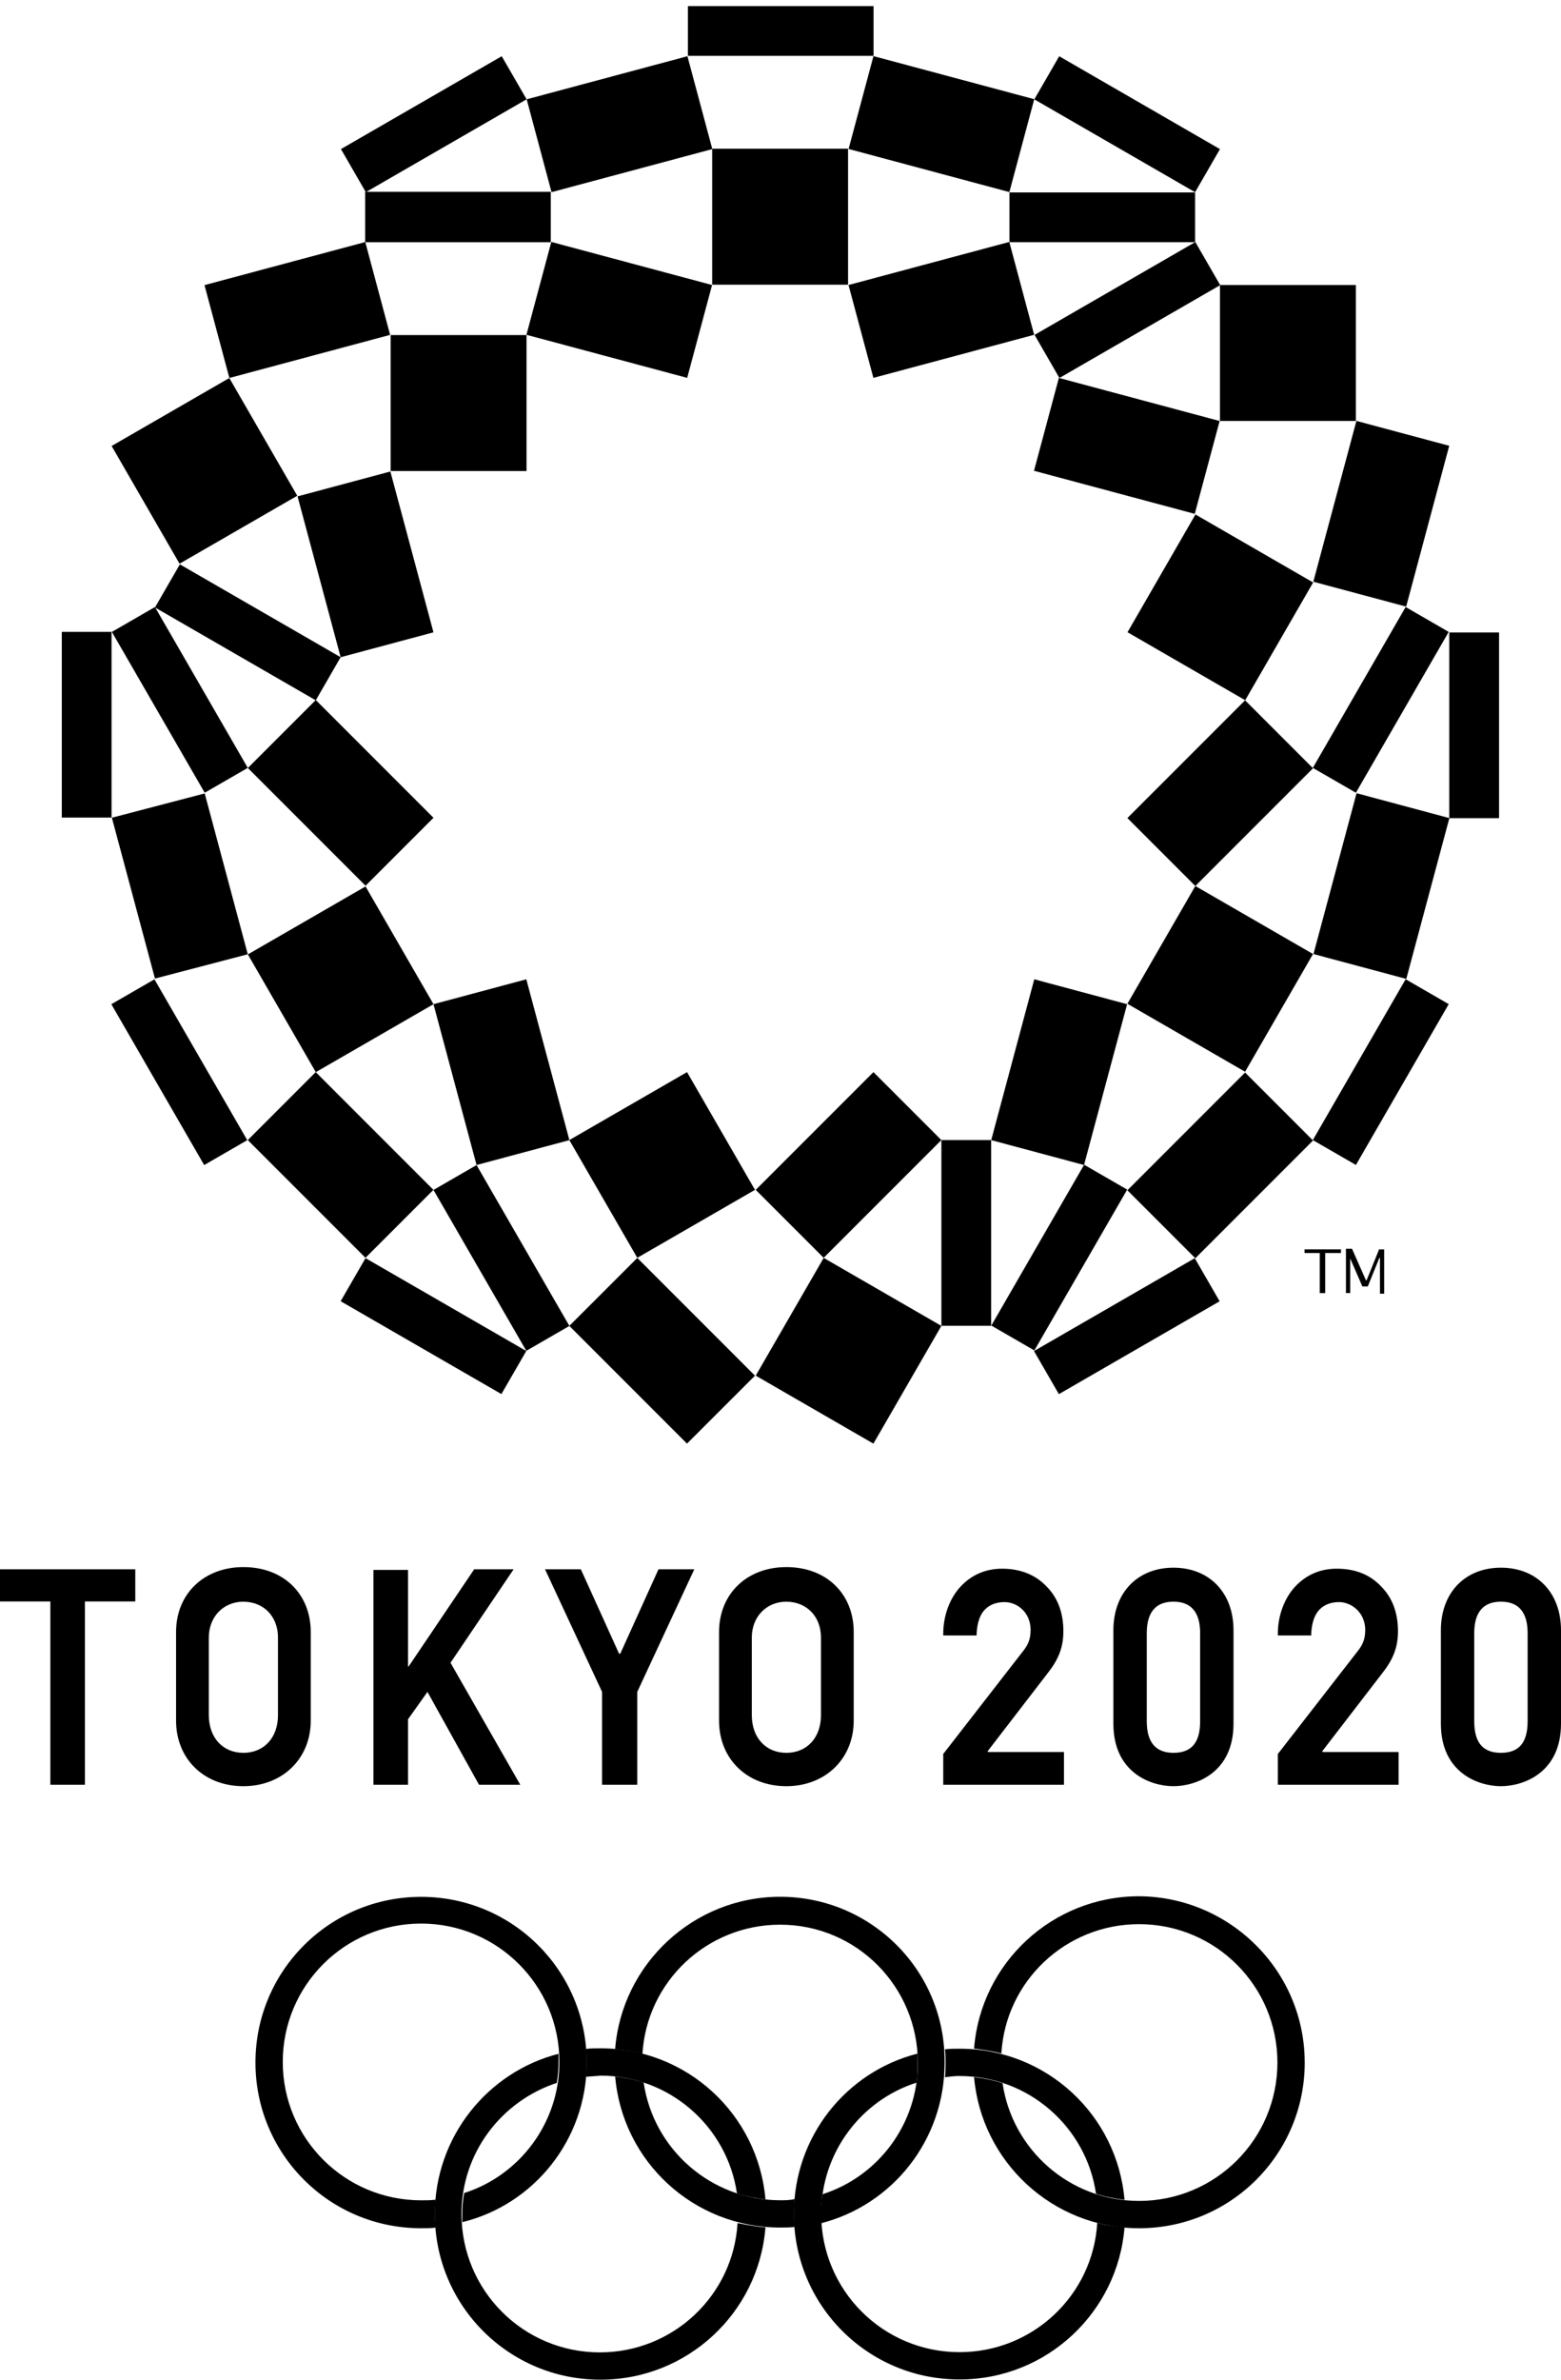
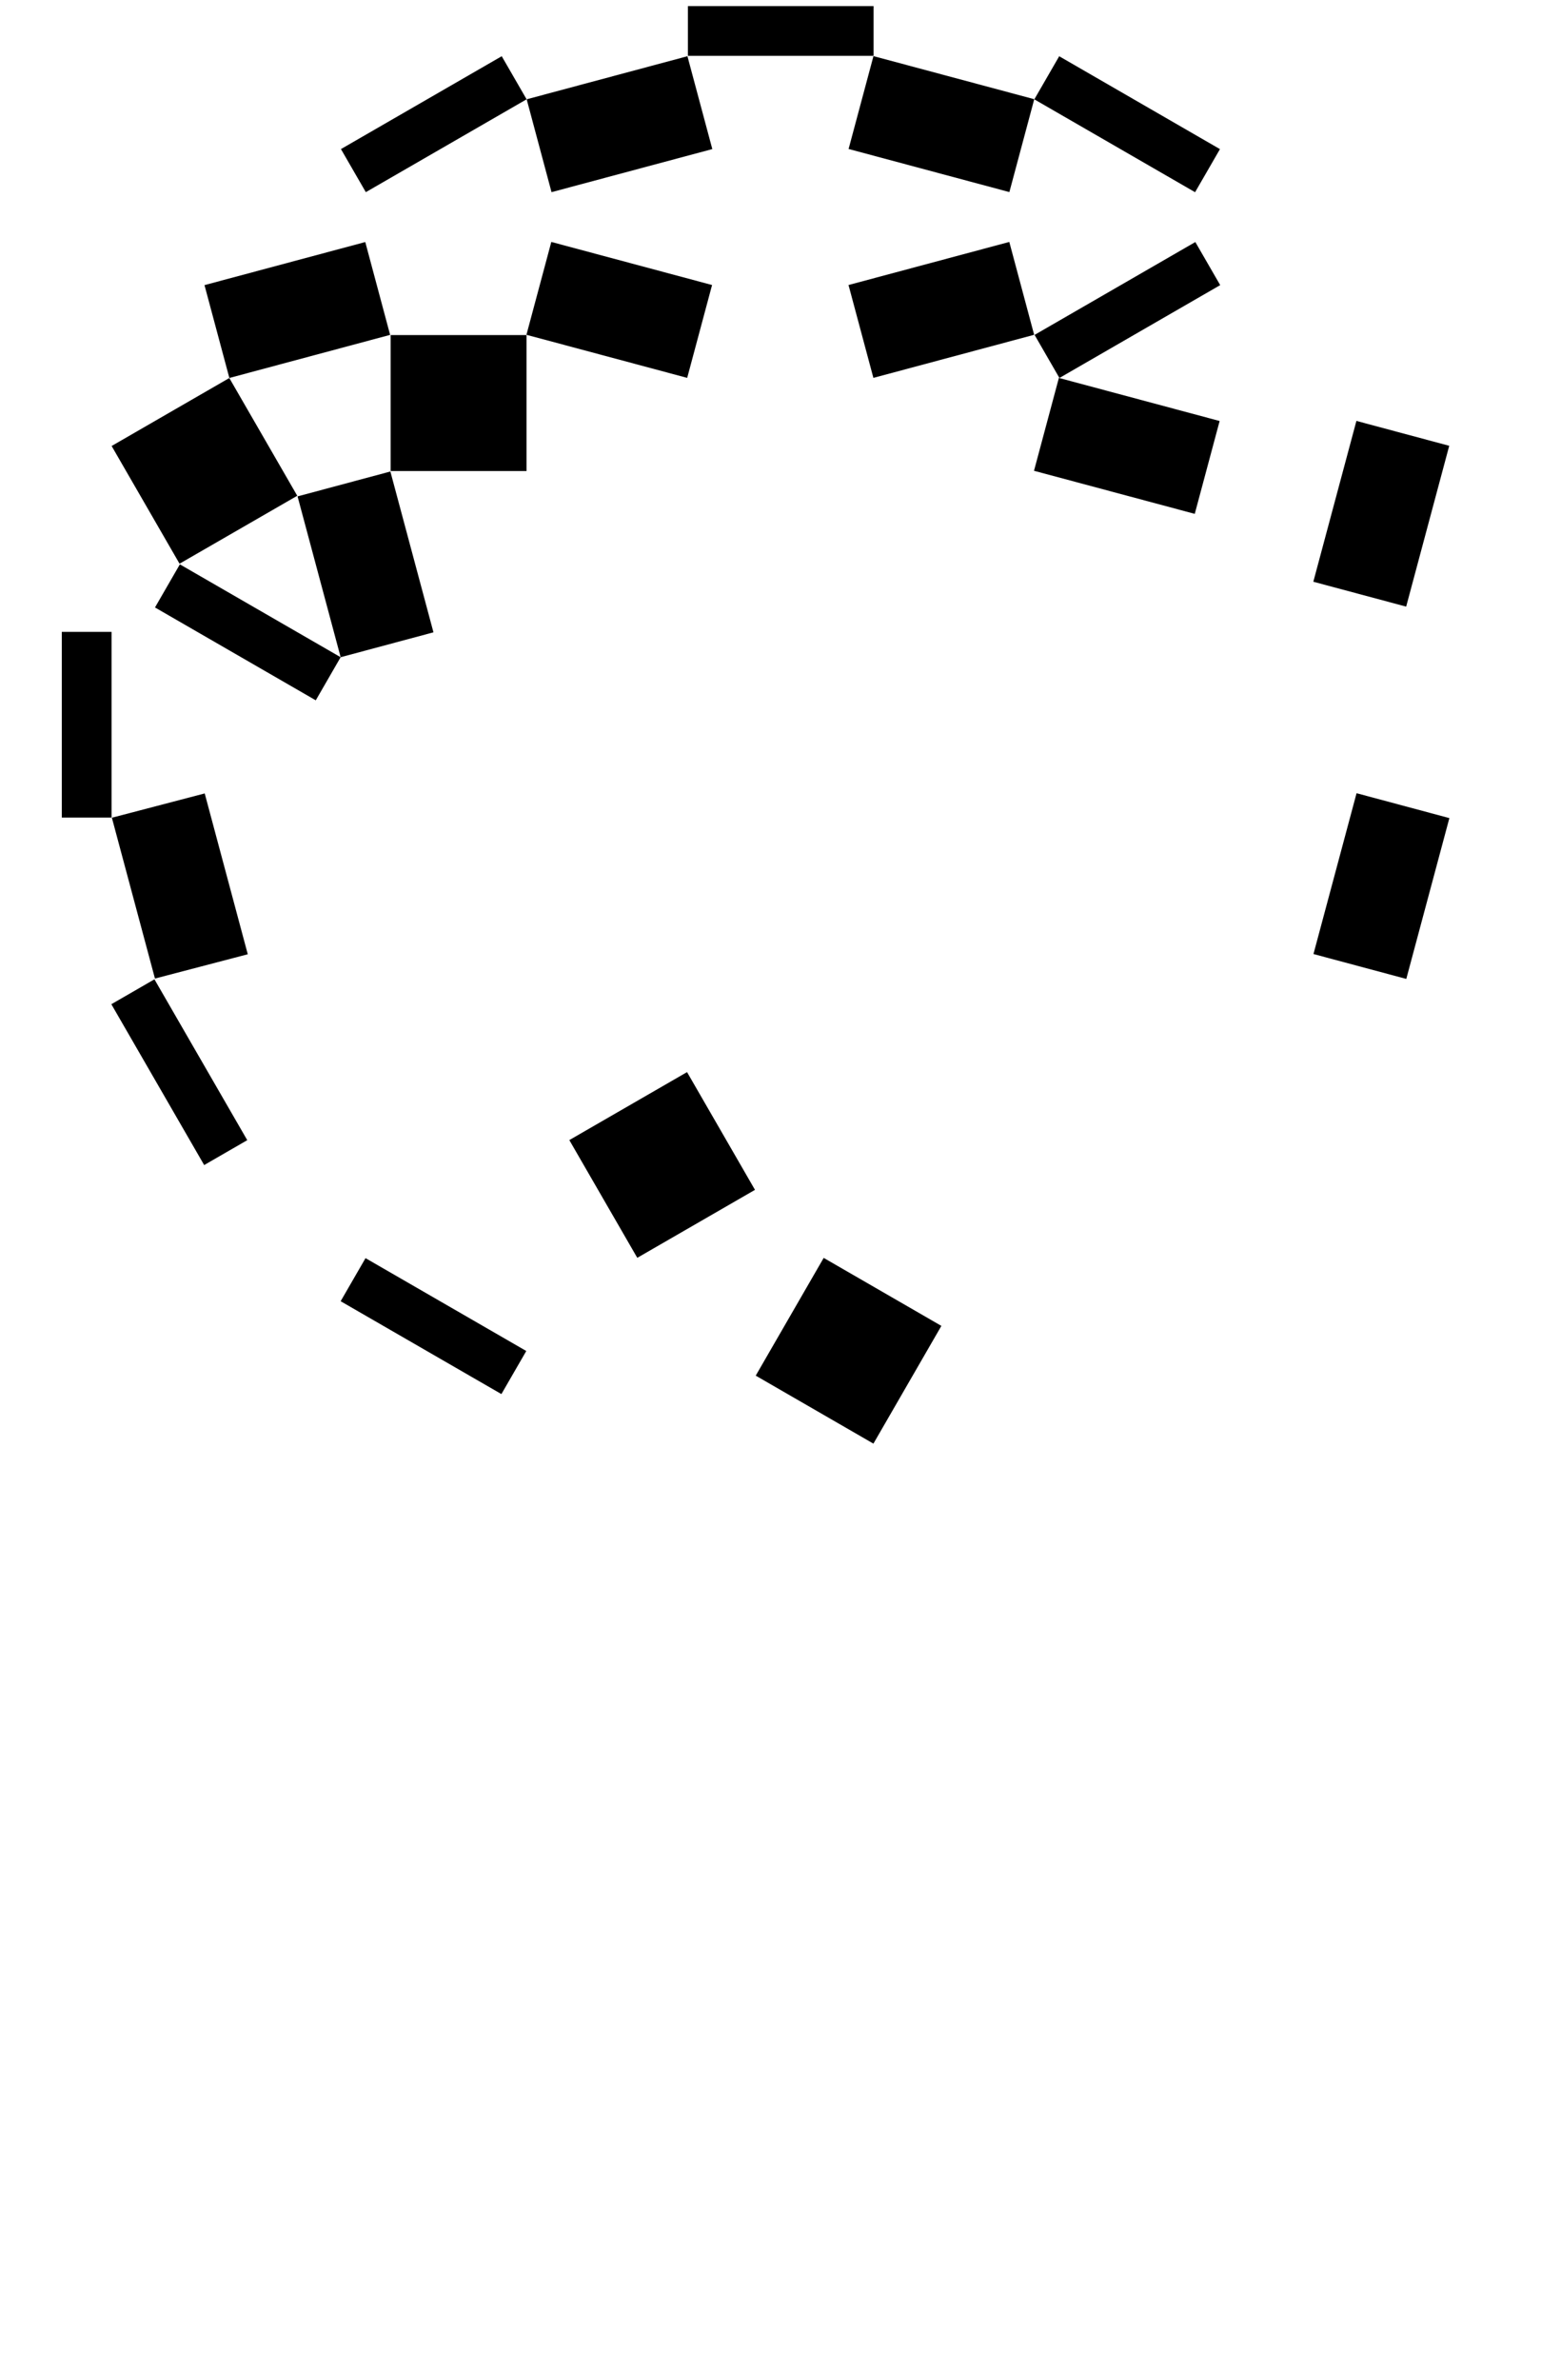
<svg xmlns="http://www.w3.org/2000/svg" width="63" height="96" fill="none" viewBox="0 0 63 96">
-   <path fill="#000" d="M50.255 28.248l2.742-4.75-4.75-2.743-2.742 4.75 4.75 2.743zM49.236 11.498v5.484h5.485v-5.484h-5.485zM42.735 56.241l6.488-3.746-1.004-1.738-6.488 3.746 1.004 1.738zM58.49 33.006H60.5v-7.492H58.49v7.492zM52.984 45.992l1.739 1.004 3.746-6.488-1.739-1.004-3.746 6.488M37.993 45.992v7.492h2.008v-7.492h-2.008M48.242 50.759l4.75-4.75-2.742-2.742-4.75 4.75 2.742 2.742zM48.242 35.743l4.75-4.75-2.742-2.742-4.75 4.75 2.742 2.742zM45.489 40.51l-3.747-1.004-1.738 6.488 3.746 1.004 1.739-6.488" />
  <path fill="#000" d="M56.756 39.491l1.739-6.488-3.746-1.004-1.739 6.488 3.746 1.004M54.743 16.98l-1.739 6.488 3.747 1.004 1.738-6.488-3.746-1.004M42.735 15.246l-1.004 3.746 6.488 1.738 1.004-3.746-6.488-1.738zM21.25 13.517h-5.485v5.485h5.485v-5.485zM7.247 22.74L11.997 20l-2.742-4.75-4.75 2.742 2.742 4.75zM49.236 6.016l-6.488-3.747-1.004 1.739 6.488 3.746 1.004-1.738zM20.249 2.268L13.76 6.014l1.004 1.738 6.489-3.746-1.004-1.738M35.255.246h-7.492v2.007h7.492V.246zM48.242 9.764l-6.488 3.746 1.003 1.738 6.489-3.746-1.004-1.738M41.74 4.002l-6.488-1.738-1.004 3.746 6.489 1.739 1.004-3.747zM28.738 11.498L22.25 9.76l-1.004 3.746 6.488 1.738 1.004-3.746zM34.245 11.498l1.004 3.746 6.488-1.738-1.003-3.746-6.489 1.738zM27.744 2.268l-6.488 1.738 1.003 3.746 6.489-1.738-1.004-3.746M14.742 9.764l-6.489 1.738 1.004 3.746 6.488-1.739-1.003-3.745M13.748 26.513l3.746-1.004-1.739-6.488-3.746 1.004 1.739 6.488zM22.977 45.992l2.743 4.75L30.47 48l-2.742-4.75-4.75 2.742zM37.993 53.488l-4.75-2.743-2.743 4.75 4.75 2.743 2.743-4.75zM4.502 25.49H2.494v7.492h2.008V25.49zM13.748 52.493l6.488 3.746 1.004-1.738-6.488-3.746-1.004 1.738zM4.493 40.51L8.24 47l1.739-1.004-3.746-6.489-1.739 1.004M13.748 26.513l-6.489-3.746-1.004 1.739 6.489 3.746 1.004-1.739zM10 38.497l-1.738-6.489-3.747.98 1.739 6.488 3.746-.98" />
-   <path fill="#000" d="M17.495 40.51l1.738 6.488 3.747-1.004-1.739-6.488-3.746 1.004zM17.495 32.99l-4.75-4.75-2.742 2.742 4.75 4.75 2.742-2.742zM10 45.992l4.75 4.75L17.492 48l-4.75-4.75L10 45.992zM22.977 53.488l4.75 4.75 2.743-2.742-4.75-4.75-2.743 2.742M37.993 45.992l-2.742-2.742L30.5 48l2.742 2.742 4.75-4.75zM48.242 35.743l-2.742 4.75 4.75 2.743 2.742-4.75-4.75-2.743zM43.754 46.987l-3.746 6.488 1.738 1.004 3.746-6.489-1.738-1.003zM52.984 30.977l1.738 1.003 3.746-6.488-1.738-1.004-3.746 6.489zM34.251 6h-5.509v5.484h5.485V5.999h.024zM40.74 9.77h7.492V7.764H40.74V9.77zM22.254 7.738h-7.517v2.033h7.492V7.738h.025zM17.495 40.51l-2.742-4.75-4.75 2.742 2.742 4.75 4.75-2.742zM10 30.977l-3.746-6.489-1.739 1.004 3.747 6.488L10 30.977z" />
-   <path fill="#000" d="M17.495 48.005l3.746 6.489 1.739-1.004L19.233 47l-1.738 1.004M23.679 83.206c0-3.698-2.987-6.685-6.685-6.685-3.697 0-6.684 2.987-6.684 6.684 0 3.698 2.987 6.685 6.684 6.685.196 0 .392 0 .588-.025-.024-.171-.024-.342-.024-.538s0-.392.024-.588c-.196.024-.392.024-.588.024-3.085 0-5.582-2.497-5.582-5.582s2.497-5.582 5.582-5.582 5.583 2.497 5.583 5.582c0 2.473-1.616 4.579-3.844 5.289-.05.269-.074.538-.074.832v.343c2.89-.71 5.02-3.33 5.02-6.44M52.657 83.206c0 3.697-2.988 6.684-6.685 6.684-3.501 0-6.366-2.694-6.66-6.097.392.049.784.122 1.15.245.393 2.693 2.719 4.75 5.51 4.75 3.085 0 5.583-2.497 5.583-5.582 0-3.086-2.498-5.583-5.583-5.583-2.963 0-5.387 2.301-5.558 5.215-.367-.098-.735-.147-1.102-.196.27-3.452 3.159-6.145 6.66-6.145 3.673.024 6.684 3.011 6.684 6.709" />
-   <path fill="#000" d="M38.725 83.749c2.791 0 5.117 2.056 5.509 4.75.367.122.759.196 1.15.245-.293-3.428-3.158-6.097-6.66-6.097-.195 0-.391 0-.587.025.025.17.025.342.025.538s0 .392-.025.588c.196-.025.392-.05.588-.05zm5.558 5.925c-.172 2.914-2.596 5.215-5.558 5.215-3.085 0-5.583-2.497-5.583-5.582 0-2.473 1.616-4.579 3.844-5.289.05-.27.05-.538.05-.832v-.343c-2.89.734-4.996 3.355-4.996 6.464 0 3.697 2.988 6.684 6.685 6.684 3.526 0 6.39-2.718 6.66-6.145-.392-.025-.76-.074-1.102-.172M23.645 83.782c.025-.196.025-.392.025-.588 0-.17 0-.367-.025-.538.196-.025.392-.025.588-.025 3.501 0 6.366 2.67 6.66 6.097-.392-.049-.784-.122-1.151-.245-.392-2.693-2.718-4.75-5.51-4.75-.195.025-.391.025-.587.049zm7.248 6.072c-.27 3.453-3.159 6.146-6.66 6.146-3.698 0-6.684-2.987-6.684-6.684 0-3.11 2.13-5.73 4.994-6.464v.342c0 .294-.024.564-.073.833-2.228.735-3.844 2.816-3.844 5.288 0 3.086 2.497 5.583 5.582 5.583 2.963 0 5.387-2.301 5.558-5.215.392.073.76.147 1.127.171" />
-   <path fill="#000" d="M31.486 76.518c-3.501 0-6.39 2.718-6.66 6.146.368.024.735.098 1.102.196.172-2.914 2.595-5.216 5.558-5.216 3.085 0 5.558 2.498 5.558 5.583 0 2.473-1.616 4.579-3.844 5.289-.049.27-.073.539-.073.832v.343c2.889-.735 4.995-3.354 4.995-6.464.048-3.722-2.963-6.709-6.636-6.709zm0 12.243c-2.791 0-5.117-2.057-5.509-4.75-.367-.123-.759-.196-1.15-.245.293 3.427 3.158 6.096 6.66 6.096.195 0 .391 0 .587-.024-.025-.171-.025-.343-.025-.539s0-.391.025-.587c-.196.049-.392.049-.588.049zM3.428 72H2.032v-7.395H0v-1.298h5.46v1.298H3.428V72zM20.998 72h-1.665l-2.081-3.746-.784 1.102V72h-1.396v-8.668h1.396v3.893h.025l2.644-3.917h1.591l-2.546 3.77L20.998 72zM25.695 72h-1.396v-3.747l-2.302-4.946h1.445l1.543 3.404h.049l1.542-3.404h1.445l-2.302 4.946V72h-.024zM42.94 72h-4.872v-1.25l.024-.024 3.232-4.162c.147-.196.27-.416.27-.808 0-.71-.539-1.126-1.053-1.126-.318 0-.588.098-.783.293-.197.196-.319.515-.343.98v.073h-1.347v-.073c0-.735.27-1.445.71-1.91.44-.465 1.004-.71 1.665-.71.735 0 1.347.245 1.788.71.465.465.685 1.077.685 1.812 0 .612-.171 1.102-.612 1.665l-2.449 3.183.025.024h3.06V72M56.445 72h-4.873v-1.25l.025-.024 3.232-4.162c.147-.196.27-.416.27-.808 0-.71-.564-1.126-1.054-1.126-.318 0-.587.098-.783.293-.196.196-.319.515-.343.98v.073h-1.347v-.073c0-.735.27-1.445.71-1.91.441-.465 1.004-.71 1.666-.71.758 0 1.346.245 1.787.71.465.465.685 1.077.685 1.812 0 .612-.171 1.102-.612 1.665l-2.448 3.183.024.024h3.061V72M31.737 72.057c-1.591 0-2.717-1.102-2.717-2.644v-3.575c0-1.542 1.126-2.62 2.717-2.62 1.616 0 2.718 1.078 2.718 2.62v3.575c0 1.542-1.15 2.644-2.718 2.644zm0-7.443c-.808 0-1.395.612-1.395 1.444v3.134c0 .906.563 1.519 1.395 1.519.833 0 1.396-.613 1.396-1.519V66.06c0-.858-.588-1.445-1.396-1.445zM9.824 72.057c-1.592 0-2.718-1.102-2.718-2.644v-3.575c0-1.542 1.126-2.62 2.718-2.62 1.616 0 2.717 1.078 2.717 2.62v3.575c0 1.542-1.15 2.644-2.717 2.644zm0-7.443c-.808 0-1.396.612-1.396 1.444v3.134c0 .906.563 1.519 1.396 1.519.832 0 1.395-.613 1.395-1.519V66.06c0-.858-.587-1.445-1.395-1.445zM47.36 72.057c-.907 0-2.425-.538-2.425-2.522v-3.77c0-1.519.98-2.523 2.424-2.523 1.445 0 2.424 1.005 2.424 2.523v3.77c0 1.984-1.518 2.522-2.424 2.522zm0-7.443c-.907 0-1.078.685-1.078 1.273v3.55c0 .857.367 1.274 1.077 1.274.735 0 1.077-.417 1.077-1.274v-3.55c0-.588-.17-1.273-1.077-1.273zM60.576 72.057c-.906 0-2.424-.538-2.424-2.522v-3.77c0-1.519.98-2.523 2.424-2.523 1.445 0 2.424 1.005 2.424 2.523v3.77c0 1.984-1.518 2.522-2.424 2.522zm0-7.443c-.906 0-1.077.685-1.077 1.273v3.55c0 .857.343 1.274 1.077 1.274.735 0 1.077-.417 1.077-1.274v-3.55c0-.588-.17-1.273-1.077-1.273zM52.627 50.548h.636v1.617h.22v-1.617h.637v-.146h-1.469v.146h-.024zM55.668 50.377l-.514 1.273h-.025l-.563-1.273h-.245v1.787h.172V50.77l.49 1.126h.22l.465-1.15h.025v1.444h.17v-1.787h-.195v-.025" />
</svg>